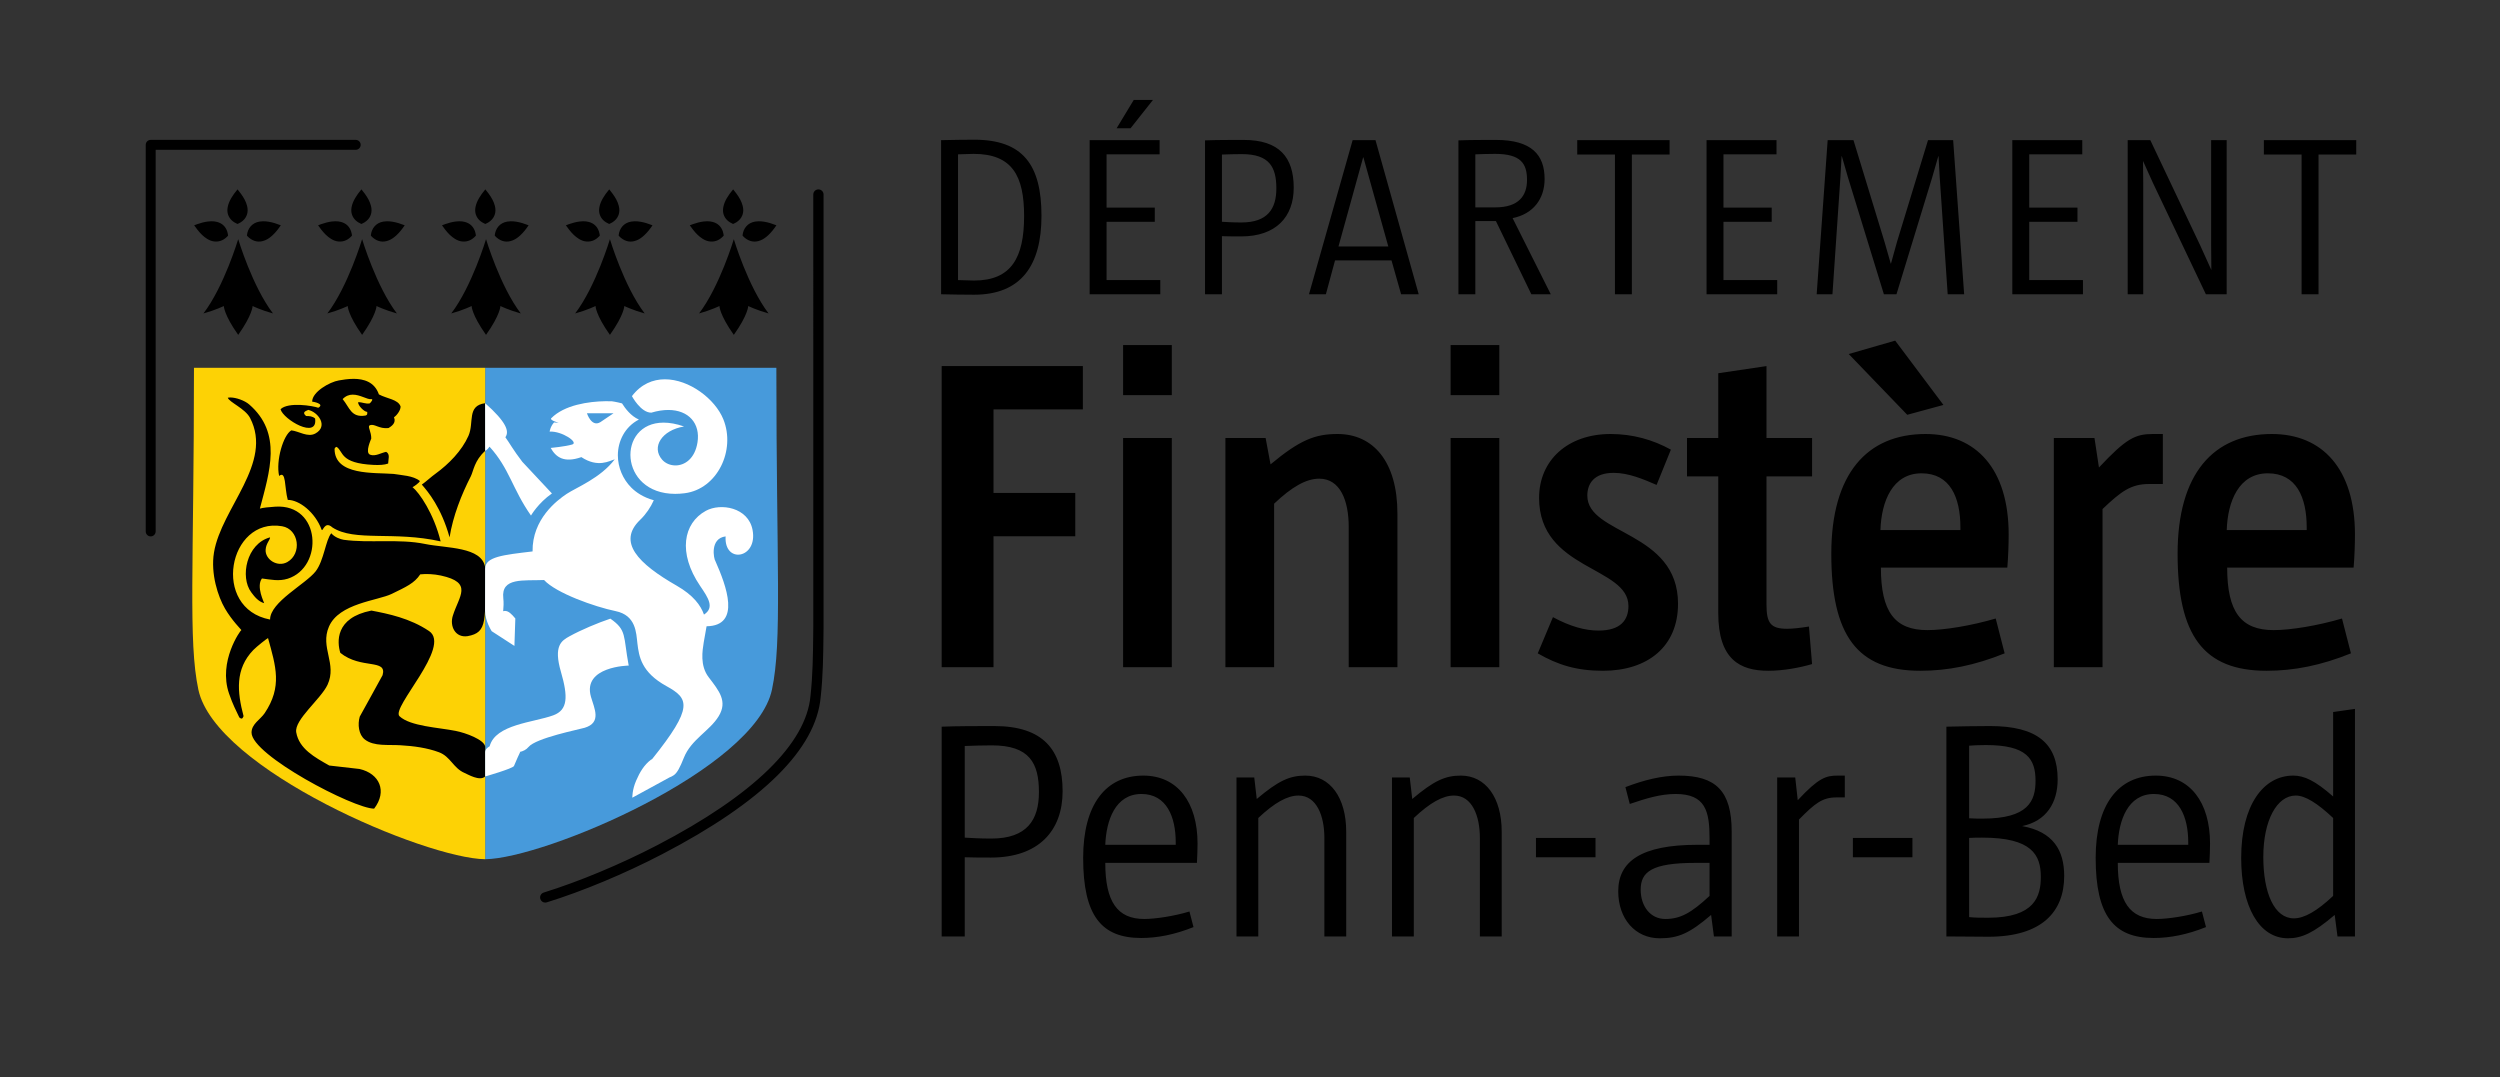
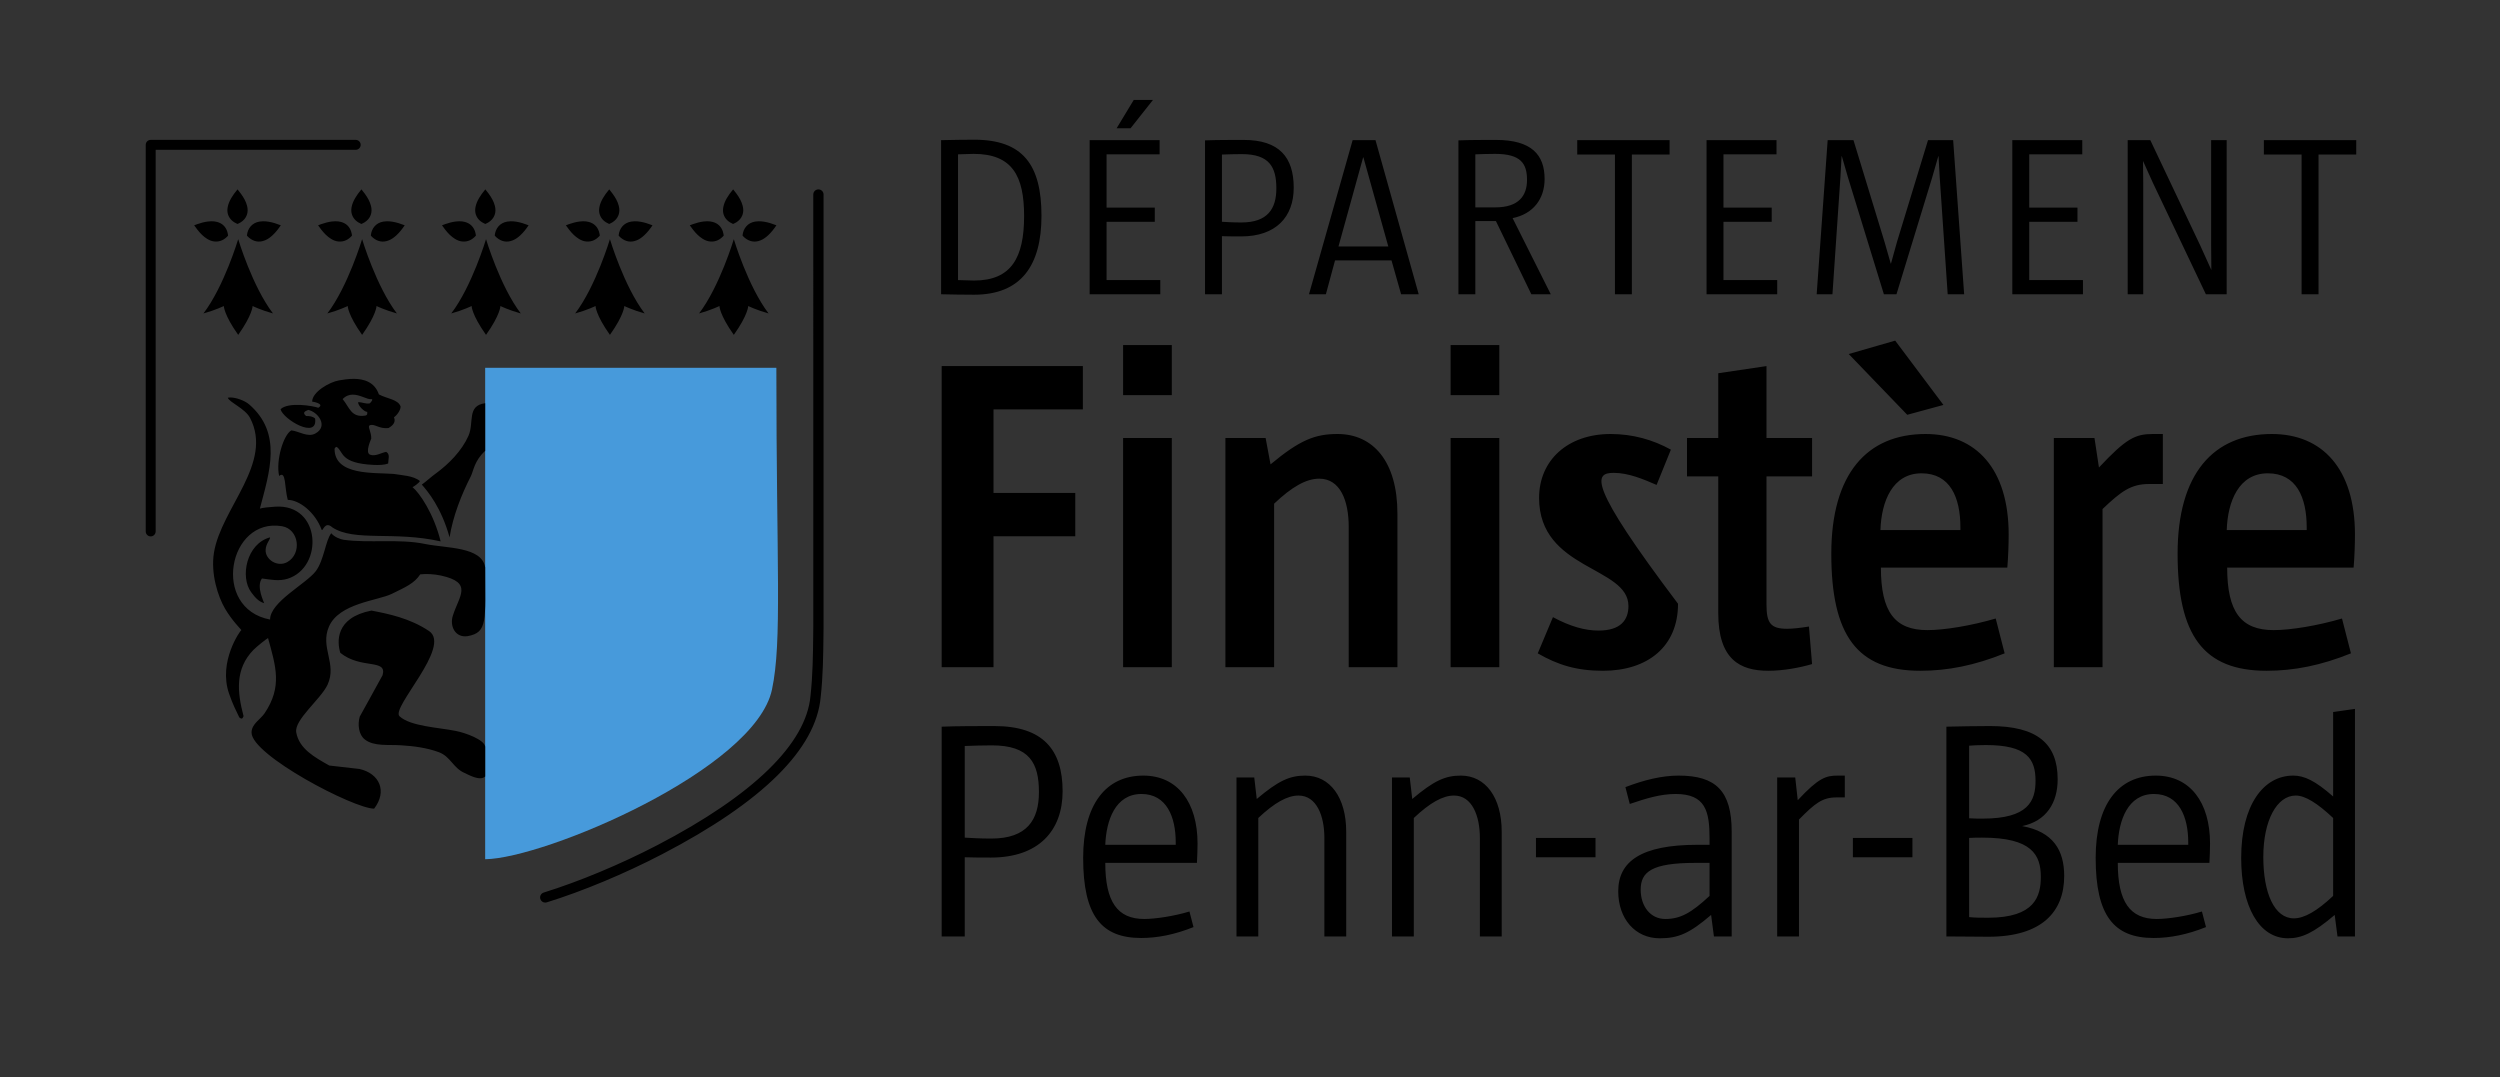
<svg xmlns="http://www.w3.org/2000/svg" height="249.68pt" id="svg23325" version="1.1" viewBox="0 0 579.48 249.68" width="579.48pt">
  <rect x="0" y="0" width="579.48" height="249.68" fill="#333333" stroke="none" />
  <defs id="defs23329" />
  <path d="M 179.953 85.246 L 112.457 85.246 L 112.457 199.164 C 126.289 198.988 175.023 178.371 178.938 159.84 C 181.32 148.605 179.953 131.125 179.953 85.246" fill="rgb(27.916%, 60.513%, 85.638%)" fill-opacity="1" fill-rule="nonzero" id="path23201" />
-   <path d="M 44.961 85.246 L 112.461 85.246 L 112.461 199.164 C 98.629 198.988 49.895 178.371 45.977 159.84 C 43.598 148.605 44.961 131.125 44.961 85.246" fill="rgb(98.941%, 82.321%, 2.116%)" fill-opacity="1" fill-rule="nonzero" id="path23203" />
-   <path d="M 262.797 23.161 L 258.825 29.73 L 262.055 29.73 L 267.25 23.161 L 262.797 23.161 z M 225.825 32.383 C 223.336 32.383 220.789 32.434 218.14 32.489 L 218.14 68.208 C 220.421 68.258 223.121 68.313 225.773 68.313 C 236.687 68.313 241.406 61.527 241.406 50.027 C 241.406 38.211 237.114 32.383 225.825 32.383 z M 34.929 32.421 C 34.292 32.421 33.778 32.938 33.778 33.574 L 33.778 123.18 C 33.778 123.817 34.292 124.336 34.929 124.336 C 35.566 124.336 36.082 123.817 36.082 123.18 L 36.082 34.727 L 82.449 34.727 C 83.085 34.727 83.602 34.211 83.602 33.574 C 83.602 32.938 83.085 32.421 82.449 32.421 L 34.929 32.421 z M 288.27 32.433 C 285.461 32.433 282.015 32.433 279.312 32.539 L 279.312 68.208 L 283.235 68.208 L 283.235 54.746 C 284.719 54.8 286.204 54.801 287.688 54.801 C 295.797 54.801 299.875 50.242 299.875 43.512 C 299.875 36.465 296.535 32.433 288.27 32.433 z M 346.742 32.433 C 344.089 32.433 340.859 32.433 338.051 32.539 L 338.051 68.208 L 341.972 68.208 L 341.972 51.246 L 346.742 51.246 L 354.954 68.208 L 359.457 68.208 L 350.609 50.559 C 355.378 49.606 358.027 46.105 358.027 41.496 C 358.027 35.879 355.007 32.433 346.742 32.433 z M 252.57 32.489 L 252.57 68.208 L 268.945 68.208 L 268.945 64.922 L 256.493 64.922 L 256.493 51.406 L 267.672 51.406 L 267.672 48.122 L 256.493 48.122 L 256.493 35.773 L 268.786 35.773 L 268.786 32.489 L 252.57 32.489 z M 313.531 32.489 L 303.41 68.208 L 307.329 68.208 L 309.45 60.363 L 322.54 60.363 L 324.766 68.208 L 328.844 68.208 L 318.828 32.489 L 313.531 32.489 z M 365.59 32.489 L 365.59 35.824 L 374.332 35.824 L 374.332 68.208 L 378.253 68.208 L 378.253 35.824 L 386.996 35.824 L 386.996 32.489 L 365.59 32.489 z M 395.566 32.489 L 395.566 68.208 L 411.942 68.208 L 411.942 64.922 L 399.488 64.922 L 399.488 51.406 L 410.667 51.406 L 410.667 48.122 L 399.488 48.122 L 399.488 35.773 L 411.781 35.773 L 411.781 32.489 L 395.566 32.489 z M 423.637 32.489 L 421.09 68.208 L 424.746 68.208 L 426.602 40.969 L 426.867 36.199 L 426.921 36.199 L 428.297 40.969 L 436.671 68.208 L 439.586 68.208 L 447.851 41.18 L 449.285 36.199 L 449.336 36.199 L 449.602 40.969 L 451.458 68.208 L 455.273 68.208 L 452.726 32.489 L 446.899 32.489 L 439.692 56.121 L 438.312 61.106 L 438.262 61.106 L 436.833 56.121 L 429.621 32.489 L 423.637 32.489 z M 466.437 32.489 L 466.437 68.208 L 482.812 68.208 L 482.812 64.922 L 470.36 64.922 L 470.36 51.406 L 481.54 51.406 L 481.54 48.122 L 470.36 48.122 L 470.36 35.773 L 482.653 35.773 L 482.653 32.489 L 466.437 32.489 z M 493.179 32.489 L 493.179 68.208 L 496.786 68.208 L 496.786 42.398 L 496.73 37.308 L 499.008 42.344 L 511.305 68.208 L 516.125 68.208 L 516.125 32.489 L 512.524 32.489 L 512.524 56.653 L 512.574 62.59 L 509.981 56.864 L 498.426 32.489 L 493.179 32.489 z M 524.747 32.489 L 524.747 35.824 L 533.492 35.824 L 533.492 68.208 L 537.415 68.208 L 537.415 35.824 L 546.157 35.824 L 546.157 32.489 L 524.747 32.489 z M 225.664 35.667 C 234.675 35.667 237.379 40.808 237.379 50.082 C 237.379 59.675 234.465 65.027 225.773 65.027 C 225.137 65.027 223.071 64.973 222.063 64.922 L 222.063 35.773 C 223.282 35.722 224.976 35.667 225.664 35.667 z M 346.528 35.667 C 352.571 35.667 353.949 37.946 353.949 41.711 C 353.949 45.313 352.094 48.07 346.582 48.07 L 341.972 48.07 L 341.972 35.773 C 343.402 35.722 345.043 35.667 346.528 35.667 z M 287.848 35.723 C 294.258 35.723 295.847 38.742 295.847 43.671 C 295.847 48.386 293.835 51.567 287.738 51.567 C 285.621 51.567 284.297 51.46 283.235 51.406 L 283.235 35.824 C 284.454 35.773 286.414 35.723 287.848 35.723 z M 315.968 36.464 L 316.02 36.464 L 321.797 57.129 L 310.247 57.129 L 315.968 36.464 z M 189.703 43.898 C 189.047 43.898 188.512 44.429 188.512 45.089 L 188.515 145.25 C 188.507 145.929 188.5 146.657 188.492 147.426 C 188.445 151.54 188.391 156.66 187.863 161.304 C 186.895 172.355 174.622 184.317 152.372 195.895 C 143.829 200.336 134.227 204.344 126.028 206.887 C 125.399 207.083 125.047 207.747 125.243 208.375 C 125.399 208.887 125.872 209.215 126.379 209.215 C 126.497 209.215 126.614 209.196 126.731 209.161 C 135.063 206.579 144.805 202.512 153.469 198.004 C 176.805 185.864 189.176 173.586 190.23 161.543 C 190.77 156.809 190.824 151.622 190.871 147.45 C 190.878 146.688 190.886 145.961 190.894 145.27 L 190.894 45.089 C 190.894 44.429 190.359 43.898 189.703 43.898 z M 55.039 43.906 C 55.011 43.949 54.98 43.993 54.949 44.032 C 54.453 44.625 53.992 45.246 53.602 45.914 C 53.219 46.578 52.911 47.274 52.774 48.028 C 52.665 48.622 52.672 49.211 52.875 49.786 C 53.242 50.801 53.996 51.453 54.98 51.886 C 55.023 51.902 55.086 51.903 55.129 51.883 C 55.344 51.778 55.566 51.676 55.77 51.551 C 56.441 51.129 56.946 50.571 57.215 49.833 C 57.469 49.133 57.449 48.426 57.27 47.719 C 57.008 46.676 56.469 45.766 55.84 44.899 C 55.59 44.563 55.324 44.238 55.066 43.906 L 55.039 43.906 z M 83.761 43.906 C 83.73 43.949 83.703 43.993 83.667 44.032 C 83.171 44.625 82.711 45.246 82.324 45.914 C 81.938 46.578 81.629 47.274 81.492 48.028 C 81.387 48.622 81.391 49.211 81.598 49.786 C 81.961 50.801 82.714 51.453 83.703 51.886 C 83.742 51.902 83.809 51.903 83.848 51.883 C 84.062 51.778 84.285 51.676 84.488 51.551 C 85.16 51.129 85.664 50.571 85.934 49.833 C 86.191 49.133 86.167 48.426 85.988 47.719 C 85.726 46.676 85.187 45.766 84.558 44.899 C 84.312 44.563 84.042 44.238 83.785 43.906 L 83.761 43.906 z M 112.481 43.906 C 112.45 43.949 112.421 43.993 112.39 44.032 C 111.89 44.625 111.429 45.246 111.042 45.914 C 110.656 46.578 110.347 47.274 110.21 48.028 C 110.105 48.622 110.109 49.211 110.316 49.786 C 110.679 50.801 111.438 51.453 112.422 51.886 C 112.461 51.902 112.527 51.903 112.566 51.883 C 112.785 51.778 113.003 51.676 113.21 51.551 C 113.878 51.129 114.382 50.571 114.652 49.833 C 114.91 49.133 114.886 48.426 114.71 47.719 C 114.445 46.676 113.911 45.766 113.278 44.899 C 113.032 44.563 112.765 44.238 112.507 43.906 L 112.481 43.906 z M 141.199 43.906 C 141.172 43.949 141.141 43.993 141.11 44.032 C 140.61 44.625 140.153 45.246 139.762 45.914 C 139.379 46.578 139.066 47.274 138.933 48.028 C 138.824 48.622 138.829 49.211 139.036 49.786 C 139.399 50.801 140.156 51.453 141.141 51.886 C 141.184 51.902 141.247 51.903 141.286 51.883 C 141.504 51.778 141.727 51.676 141.93 51.551 C 142.598 51.129 143.105 50.571 143.375 49.833 C 143.628 49.133 143.61 48.426 143.43 47.719 C 143.165 46.676 142.629 45.766 141.996 44.899 C 141.75 44.563 141.485 44.238 141.227 43.906 L 141.199 43.906 z M 169.922 43.906 C 169.891 43.949 169.859 43.993 169.828 44.032 C 169.332 44.625 168.871 45.246 168.48 45.914 C 168.098 46.578 167.79 47.274 167.653 48.028 C 167.547 48.622 167.551 49.211 167.754 49.786 C 168.121 50.801 168.875 51.453 169.859 51.886 C 169.902 51.902 169.965 51.903 170.008 51.883 C 170.223 51.778 170.445 51.676 170.648 51.551 C 171.32 51.129 171.825 50.571 172.094 49.833 C 172.348 49.133 172.328 48.426 172.148 47.719 C 171.887 46.676 171.348 45.766 170.719 44.899 C 170.469 44.563 170.203 44.238 169.945 43.906 L 169.922 43.906 z M 48.986 51.286 C 48.71 51.289 48.434 51.312 48.157 51.347 C 47.321 51.453 46.512 51.683 45.719 51.957 C 45.489 52.035 45.261 52.128 45.007 52.226 C 45.273 52.582 45.519 52.933 45.781 53.269 C 46.421 54.085 47.137 54.828 48.04 55.383 C 48.594 55.719 49.187 55.953 49.847 55.988 C 51.074 56.058 52.031 55.536 52.824 54.672 C 52.855 54.637 52.875 54.574 52.868 54.535 C 52.805 54.226 52.761 53.914 52.66 53.621 C 52.277 52.519 51.52 51.777 50.36 51.453 C 49.906 51.326 49.446 51.279 48.986 51.286 z M 77.707 51.286 C 77.431 51.289 77.153 51.312 76.875 51.347 C 76.039 51.453 75.235 51.683 74.442 51.957 C 74.208 52.035 73.98 52.128 73.73 52.226 C 73.992 52.582 74.239 52.933 74.5 53.269 C 75.141 54.085 75.855 54.828 76.758 55.383 C 77.312 55.719 77.911 55.953 78.567 55.988 C 79.793 56.058 80.75 55.536 81.543 54.672 C 81.575 54.637 81.594 54.574 81.586 54.535 C 81.523 54.226 81.485 53.914 81.379 53.621 C 80.997 52.519 80.242 51.777 79.078 51.453 C 78.624 51.326 78.167 51.279 77.707 51.286 z M 106.427 51.286 C 106.15 51.289 105.872 51.312 105.593 51.347 C 104.757 51.453 103.953 51.683 103.16 51.957 C 102.93 52.035 102.7 52.128 102.45 52.226 C 102.711 52.582 102.957 52.933 103.219 53.269 C 103.859 54.085 104.574 54.828 105.48 55.383 C 106.031 55.719 106.629 55.953 107.285 55.988 C 108.512 56.058 109.473 55.536 110.266 54.672 C 110.297 54.637 110.316 54.574 110.309 54.535 C 110.246 54.226 110.204 53.914 110.102 53.621 C 109.715 52.519 108.96 51.777 107.796 51.453 C 107.345 51.326 106.888 51.279 106.427 51.286 z M 135.146 51.286 C 134.87 51.289 134.593 51.312 134.316 51.347 C 133.476 51.453 132.671 51.683 131.878 51.957 C 131.648 52.035 131.422 52.128 131.168 52.226 C 131.434 52.582 131.676 52.933 131.941 53.269 C 132.578 54.085 133.296 54.828 134.199 55.383 C 134.753 55.719 135.348 55.953 136.008 55.988 C 137.234 56.058 138.191 55.536 138.984 54.672 C 139.016 54.637 139.035 54.574 139.027 54.535 C 138.964 54.226 138.922 53.914 138.82 53.621 C 138.438 52.519 137.679 51.777 136.519 51.453 C 136.065 51.326 135.607 51.279 135.146 51.286 z M 163.865 51.286 C 163.589 51.289 163.312 51.312 163.036 51.347 C 162.2 51.453 161.39 51.683 160.601 51.957 C 160.367 52.035 160.14 52.128 159.886 52.226 C 160.152 52.582 160.394 52.933 160.66 53.269 C 161.3 54.085 162.016 54.828 162.918 55.383 C 163.473 55.719 164.066 55.953 164.726 55.988 C 165.953 56.058 166.91 55.536 167.703 54.672 C 167.734 54.637 167.754 54.574 167.747 54.535 C 167.684 54.226 167.64 53.914 167.539 53.621 C 167.156 52.519 166.399 51.777 165.239 51.453 C 164.785 51.326 164.325 51.279 163.865 51.286 z M 60.943 51.29 C 60.676 51.295 60.409 51.318 60.141 51.363 C 58.387 51.66 57.414 52.972 57.242 54.511 C 57.234 54.57 57.261 54.648 57.3 54.691 C 57.433 54.836 57.574 54.977 57.727 55.102 C 58.836 56.016 60.063 56.261 61.422 55.707 C 62.094 55.437 62.656 55.016 63.176 54.532 C 63.914 53.852 64.52 53.062 65.086 52.226 C 65.051 52.21 65.032 52.199 65.008 52.191 C 64.122 51.847 63.219 51.55 62.273 51.394 C 61.832 51.323 61.388 51.282 60.943 51.29 z M 89.662 51.29 C 89.395 51.295 89.127 51.318 88.859 51.363 C 87.105 51.66 86.133 52.972 85.961 54.511 C 85.958 54.57 85.98 54.648 86.023 54.691 C 86.156 54.836 86.292 54.977 86.445 55.102 C 87.554 56.016 88.781 56.261 90.141 55.707 C 90.812 55.437 91.375 55.016 91.898 54.532 C 92.633 53.852 93.238 53.062 93.804 52.226 C 93.773 52.21 93.75 52.199 93.727 52.191 C 92.84 51.847 91.937 51.55 90.992 51.394 C 90.55 51.323 90.107 51.282 89.662 51.29 z M 118.381 51.29 C 118.115 51.295 117.848 51.318 117.582 51.363 C 115.824 51.66 114.856 52.972 114.684 54.511 C 114.676 54.57 114.7 54.648 114.743 54.691 C 114.875 54.836 115.012 54.977 115.165 55.102 C 116.274 56.016 117.5 56.261 118.863 55.707 C 119.531 55.437 120.097 55.016 120.617 54.532 C 121.351 53.852 121.961 53.062 122.524 52.226 C 122.493 52.21 122.468 52.199 122.445 52.191 C 121.558 51.847 120.657 51.55 119.711 51.394 C 119.27 51.323 118.825 51.282 118.381 51.29 z M 147.103 51.29 C 146.836 51.295 146.569 51.318 146.301 51.363 C 144.547 51.66 143.574 52.972 143.402 54.511 C 143.395 54.57 143.422 54.648 143.461 54.691 C 143.594 54.836 143.735 54.977 143.887 55.102 C 144.993 56.016 146.222 56.261 147.582 55.707 C 148.25 55.437 148.817 55.016 149.336 54.532 C 150.075 53.852 150.68 53.062 151.242 52.226 C 151.211 52.21 151.188 52.199 151.165 52.191 C 150.278 51.847 149.379 51.55 148.434 51.394 C 147.99 51.323 147.547 51.282 147.103 51.29 z M 175.821 51.29 C 175.554 51.295 175.288 51.318 175.02 51.363 C 173.266 51.66 172.292 52.972 172.121 54.511 C 172.113 54.57 172.14 54.648 172.179 54.691 C 172.316 54.836 172.453 54.977 172.605 55.102 C 173.715 56.016 174.942 56.261 176.301 55.707 C 176.973 55.437 177.535 55.016 178.055 54.532 C 178.793 53.852 179.398 53.062 179.965 52.226 C 179.93 52.21 179.911 52.199 179.887 52.191 C 179 51.847 178.098 51.55 177.152 51.394 C 176.708 51.323 176.265 51.282 175.821 51.29 z M 55.214 55.434 C 55.214 55.434 51.965 66.34 47.156 72.656 C 49.922 71.891 51.879 70.934 51.879 70.934 C 51.879 70.934 51.89 72.933 55.214 77.621 C 58.539 72.933 58.551 70.934 58.551 70.934 C 58.551 70.934 60.507 71.891 63.277 72.656 C 58.468 66.34 55.214 55.434 55.214 55.434 z M 83.934 55.434 C 83.934 55.434 80.683 66.34 75.875 72.656 C 78.644 71.891 80.597 70.934 80.597 70.934 C 80.597 70.934 80.61 72.933 83.934 77.621 C 87.262 72.933 87.274 70.934 87.274 70.934 C 87.274 70.934 89.227 71.891 91.997 72.656 C 87.188 66.34 83.934 55.434 83.934 55.434 z M 112.657 55.434 C 112.657 55.434 109.403 66.34 104.594 72.656 C 107.364 71.891 109.317 70.934 109.317 70.934 C 109.317 70.934 109.333 72.933 112.657 77.621 C 115.981 72.933 115.992 70.934 115.992 70.934 C 115.992 70.934 117.945 71.891 120.715 72.656 C 115.906 66.34 112.657 55.434 112.657 55.434 z M 141.375 55.434 C 141.375 55.434 138.125 66.34 133.317 72.656 C 136.083 71.891 138.04 70.934 138.04 70.934 C 138.04 70.934 138.051 72.933 141.375 77.621 C 144.699 72.933 144.71 70.934 144.71 70.934 C 144.71 70.934 146.667 71.891 149.433 72.656 C 144.625 66.34 141.375 55.434 141.375 55.434 z M 170.093 55.434 C 170.093 55.434 166.844 66.34 162.035 72.656 C 164.805 71.891 166.758 70.934 166.758 70.934 C 166.758 70.934 166.769 72.933 170.093 77.621 C 173.417 72.933 173.433 70.934 173.433 70.934 C 173.433 70.934 175.387 71.891 178.153 72.656 C 173.348 66.34 170.093 55.434 170.093 55.434 z M 439.289 78.954 L 428.52 82.059 L 442.085 96.145 L 450.473 93.863 L 439.289 78.954 z M 260.325 79.988 L 260.325 91.586 L 271.613 91.586 L 271.613 79.988 L 260.325 79.988 z M 336.239 79.988 L 336.239 91.586 L 347.527 91.586 L 347.527 79.988 L 336.239 79.988 z M 218.273 84.855 L 218.273 154.652 L 230.285 154.652 L 230.285 124.308 L 249.239 124.308 L 249.239 114.265 L 230.285 114.265 L 230.285 94.898 L 250.997 94.898 L 250.997 84.855 L 218.273 84.855 z M 409.46 84.855 L 398.278 86.512 L 398.278 101.527 L 391.031 101.527 L 391.031 110.433 L 398.278 110.433 L 398.278 142.121 C 398.278 152.89 403.352 155.48 409.879 155.48 C 413.399 155.48 417.23 154.754 420.023 153.926 L 419.301 145.226 C 417.333 145.539 415.571 145.746 414.227 145.746 C 410.395 145.746 409.46 144.398 409.46 140.152 L 409.46 110.433 L 420.023 110.433 L 420.023 101.527 L 409.46 101.527 L 409.46 84.855 z M 81.998 87.813 C 80.626 87.809 79.346 88.044 78.543 88.179 C 76.395 88.539 72.356 90.844 72.356 93.094 C 72.52 93.094 75.372 93.589 73.774 94.519 C 72.586 94.07 66.84 93.105 65.027 94.852 C 65.633 97.23 73.718 101.965 73.039 97.008 C 72.414 96.469 71.731 96.429 70.938 96.429 C 69.719 95.355 71.407 95.164 71.407 95 C 73.711 95.46 76.203 98.8 73.074 100.496 C 71.308 101.433 69.29 99.95 67.528 99.754 C 65.668 100.825 63.91 106.77 64.699 110.32 C 66.359 108.969 65.914 113.008 66.699 115.868 C 69.367 115.868 73.035 118.722 74.543 122.761 C 74.805 123.472 75.207 120.575 77.046 122.254 C 82.214 125.618 91.265 123.047 102.136 125.489 C 100.558 119.055 97.196 114.18 95.618 112.915 C 95.774 112.915 97.317 111.824 97.317 111.492 C 95.813 110.23 92.992 110.156 91.25 109.852 C 86.703 109.5 77.55 110.289 77.55 104.051 C 77.652 103.688 77.793 103.688 78.023 103.575 C 79.68 104.704 78.715 107.378 86.571 107.761 C 87.856 107.824 89.144 107.774 89.972 107.442 C 89.972 106.508 90.508 105.278 89.508 104.735 C 88.34 104.954 86.992 105.868 85.777 105.391 C 84.535 104.895 86.047 101.757 86.055 101.656 C 86.09 100.109 85.168 98.883 85.657 98.618 C 86.715 98.04 87.825 99.515 90.086 99.207 C 90.688 98.82 91.906 98.074 91.324 96.715 C 91.949 96.32 92.899 95.071 92.852 94.211 C 92.258 92.551 89.719 92.441 87.825 91.418 C 86.821 88.496 84.283 87.82 81.998 87.813 z M 81.731 91.475 C 83.465 91.455 85.168 92.665 86.043 92.52 C 86.653 92.426 85.964 93.309 85.683 93.508 C 84.734 93.668 84.05 93.218 83.011 93.218 C 82.929 93.988 84.425 95.473 85.121 95.473 C 85.121 95.785 85.246 96.176 84.715 96.321 C 81.383 96.864 81.067 94.496 79.422 92.508 C 80.149 91.747 80.943 91.484 81.731 91.475 z M 53.354 92.13 C 53.156 92.131 52.969 92.146 52.8 92.18 C 53.093 93.211 56.817 94.688 57.954 96.86 C 63.415 107.325 51.321 117.708 49.598 128.079 C 48.79 132.973 50.535 138.309 52.156 141.07 C 53.781 143.848 55.883 145.906 55.95 146.039 C 55.786 146.039 50.507 153.317 53.093 160.774 C 54.023 163.477 54.668 164.547 55.465 166.289 C 56.059 166.793 56.226 166.543 56.457 166 C 54.968 160.372 54.464 155.074 58.718 150.664 C 59.476 149.875 61.984 147.902 62.128 147.902 C 63.937 154.48 65.477 159.136 61.352 165.3 C 60.333 166.804 58.305 167.801 58.305 169.809 C 58.305 175.036 81.992 187.437 86.719 187.437 C 89.816 183.41 87.984 179.297 83.328 178.242 C 81 177.973 78.664 177.703 76.32 177.441 C 72.96 175.542 69.325 173.571 68.665 169.75 C 68.161 166.856 74.375 162.036 75.921 158.723 C 78.179 153.836 74.148 150.114 76.242 145.258 C 78.578 139.813 87.555 139.239 90.809 137.653 C 94.059 136.067 96.043 135.21 97.406 133.132 C 98.809 132.976 100.559 133.055 102.199 133.406 C 109.746 135.055 106.394 138.129 104.96 142.727 C 104.191 145.145 105.535 147.879 108.375 147.457 C 113.117 146.613 112.458 143.809 112.458 131.512 C 111.696 126.676 103.492 127.11 98.52 126.086 C 92.473 124.84 85.598 125.938 79.668 125.121 C 78.887 124.996 77.532 124.512 76.786 123.602 C 75.465 125.208 75.105 129.887 73.179 132.415 C 70.875 135.391 62.602 139.532 62.602 143.606 C 48.895 141.02 52.915 119.843 65.383 121.976 C 69.321 122.652 70.035 128.347 66.593 130.285 C 64.289 131.566 61.434 129.667 61.57 127.425 C 61.66 125.945 62.602 125.179 62.602 124.554 C 57.133 126.011 55.586 133.75 58.235 137.29 C 58.961 138.262 59.856 139.433 61.235 139.812 C 61.235 139.648 59.316 135.961 60.715 134.086 C 62.797 134.352 64.629 134.781 66.696 134.14 C 75.059 131.46 74.437 116.761 63.816 117.441 C 62.402 117.527 60.942 117.679 60.239 117.886 C 62.469 109.394 65.5 100.437 57.746 93.734 C 56.737 92.862 54.742 92.123 53.354 92.13 z M 112.458 93.457 C 108.145 94.031 109.957 97.922 108.582 101.032 C 107.046 104.485 104.031 107.566 100.929 109.816 C 100.074 110.41 98.579 111.781 97.774 112.324 C 99.208 113.969 102.282 117.621 104.208 124.554 C 104.989 119.609 106.973 114.625 109.141 110.379 C 109.747 109.164 109.938 106.8 112.458 104.503 L 112.458 93.457 z M 310.036 100.598 C 304.856 100.598 301.335 101.941 294.5 107.637 L 293.36 101.527 L 284.039 101.527 L 284.039 154.652 L 295.329 154.652 L 295.329 116.75 C 299.469 112.816 302.785 110.953 305.789 110.953 C 310.652 110.953 312.621 116.028 312.621 122.137 L 312.621 154.652 L 323.911 154.652 L 323.911 119.027 C 323.911 107.016 318.317 100.598 310.036 100.598 z M 373.317 100.598 C 363.375 100.598 356.747 106.703 356.747 115.406 C 356.747 132.18 377.461 131.247 377.461 140.465 C 377.461 143.676 375.699 146.161 370.519 146.161 C 367.414 146.161 363.997 145.227 359.958 143.051 L 356.438 151.441 C 361.098 154.133 365.445 155.48 371.555 155.48 C 381.91 155.48 388.953 149.887 388.953 139.945 C 388.953 123.066 367.929 123.999 367.929 114.886 C 367.929 112.089 369.484 109.605 374.039 109.605 C 377.461 109.605 380.875 111.054 383.984 112.402 L 387.297 104.222 C 383.153 101.941 378.493 100.598 373.317 100.598 z M 446.332 100.598 C 432.766 100.598 424.481 109.813 424.481 128.348 C 424.481 147.301 430.488 155.48 445.09 155.48 C 451.508 155.48 457.723 154.238 464.66 151.441 L 462.59 143.363 C 456.997 145.019 450.68 146.055 446.747 146.055 C 439.188 146.055 435.977 141.813 435.977 131.559 L 465.281 131.559 C 465.488 129.176 465.593 126.071 465.593 123.895 C 465.593 108.676 458.031 100.598 446.332 100.598 z M 499.05 100.598 C 494.906 100.598 492.836 101.633 486.52 108.363 L 485.484 101.527 L 476.058 101.527 L 476.058 154.652 L 487.348 154.652 L 487.348 117.992 C 491.695 113.851 493.973 112.191 498.117 112.191 L 501.328 112.191 L 501.328 100.598 L 499.05 100.598 z M 526.601 100.598 C 513.035 100.598 504.75 109.813 504.75 128.348 C 504.75 147.301 510.754 155.48 525.356 155.48 C 531.778 155.48 537.988 154.238 544.929 151.441 L 542.855 143.363 C 537.265 145.019 530.949 146.055 527.011 146.055 C 519.453 146.055 516.242 141.813 516.242 131.559 L 545.55 131.559 C 545.757 129.176 545.859 126.071 545.859 123.895 C 545.859 108.676 538.3 100.598 526.601 100.598 z M 260.325 101.527 L 260.325 154.652 L 271.613 154.652 L 271.613 101.527 L 260.325 101.527 z M 336.239 101.527 L 336.239 154.652 L 347.527 154.652 L 347.527 101.527 L 336.239 101.527 z M 445.399 109.711 C 452.028 109.711 454.406 115.301 454.406 122.238 L 454.406 122.859 L 435.872 122.859 C 436.079 116.234 438.668 109.711 445.399 109.711 z M 525.668 109.711 C 532.297 109.711 534.675 115.301 534.675 122.238 L 534.675 122.859 L 516.141 122.859 C 516.348 116.234 518.938 109.711 525.668 109.711 z M 86.09 141.527 C 77.59 143.188 78.137 148.922 78.883 151.324 C 83.692 155.207 89.79 152.613 88.68 156.5 C 87.364 158.972 84.708 163.665 83.383 166.118 C 82.872 167.907 83.11 170.289 84.579 171.417 C 86.688 173.058 90.039 172.562 92.843 172.746 C 95.89 172.922 99.008 173.34 101.723 174.356 C 104.434 175.352 105.055 178.043 107.672 179.161 C 108.422 179.473 111.207 181.168 112.46 179.981 L 112.46 173.051 C 112.218 171.449 107.965 169.871 105.598 169.414 C 101.672 168.621 95.106 168.363 92.606 166.02 C 90.528 164.082 104.765 149.848 99.453 146.273 C 95.007 143.285 89.973 142.27 86.09 141.527 z M 545.859 164.316 L 540.801 165.04 L 540.801 184.617 C 536.614 180.934 534.086 179.777 531.555 179.777 C 524.618 179.777 519.488 186.64 519.488 198.851 C 519.488 210.05 523.61 217.488 530.325 217.488 C 533.504 217.488 536.254 216.262 541.165 212.074 L 541.812 217.059 L 545.859 217.059 L 545.859 164.316 z M 230.484 168.293 C 226.656 168.293 221.961 168.293 218.273 168.438 L 218.273 217.059 L 223.622 217.059 L 223.622 198.708 C 225.645 198.778 227.665 198.778 229.692 198.778 C 240.743 198.778 246.305 192.567 246.305 183.391 C 246.305 173.782 241.754 168.293 230.484 168.293 z M 461.273 168.293 C 457.73 168.293 454.839 168.364 451.156 168.438 L 451.156 217.059 C 454.695 217.059 457.73 217.129 460.91 217.129 C 473.266 217.129 478.465 211.352 478.465 203.043 C 478.465 197.118 475.937 192.781 468.71 191.48 C 474.347 190.324 476.949 186.062 476.949 180.645 C 476.949 172.336 472.18 168.293 461.273 168.293 z M 460.332 172.699 C 469.796 172.699 471.82 175.875 471.82 181.008 C 471.82 185.703 470.086 189.746 459.609 189.746 C 458.523 189.746 457.66 189.746 456.429 189.675 L 456.429 172.844 C 457.441 172.77 458.523 172.699 460.332 172.699 z M 229.906 172.77 C 238.648 172.77 240.816 176.886 240.816 183.605 C 240.816 190.039 238.071 194.372 229.762 194.372 C 226.872 194.372 225.067 194.227 223.622 194.156 L 223.622 172.915 C 225.282 172.844 227.957 172.77 229.906 172.77 z M 265.012 179.777 C 256.344 179.777 251.067 186.425 251.067 198.851 C 251.067 212.289 255.328 217.418 264.504 217.418 C 268.336 217.418 272.309 216.625 276.645 214.891 L 275.703 211.277 C 272.164 212.359 267.757 213.012 265.226 213.012 C 259.015 213.012 256.195 209.04 256.195 200.008 L 277.437 200.008 C 277.511 198.778 277.582 196.828 277.582 195.527 C 277.582 185.992 272.958 179.777 265.012 179.777 z M 302.574 179.777 C 298.96 179.777 296.359 180.934 291.305 185.196 L 290.726 180.211 L 286.61 180.211 L 286.61 217.059 L 291.664 217.059 L 291.664 189.602 C 295.421 186.063 298.383 184.402 300.984 184.402 C 305.176 184.402 306.98 189.098 306.98 194.227 L 306.98 217.059 L 312.04 217.059 L 312.04 192.781 C 312.04 184.835 308.281 179.777 302.574 179.777 z M 338.618 179.777 C 335.008 179.777 332.406 180.934 327.347 185.196 L 326.77 180.211 L 322.652 180.211 L 322.652 217.059 L 327.71 217.059 L 327.71 189.602 C 331.464 186.063 334.429 184.402 337.027 184.402 C 341.218 184.402 343.024 189.098 343.024 194.227 L 343.024 217.059 L 348.082 217.059 L 348.082 192.781 C 348.082 184.835 344.325 179.777 338.618 179.777 z M 389.109 179.777 C 385.207 179.777 381.09 180.789 376.758 182.449 L 377.766 186.352 C 381.598 185.051 384.918 184.039 388.387 184.039 C 395.325 184.039 396.262 188.016 396.262 194.372 L 396.262 195.816 L 393.445 195.816 C 380.441 195.816 375.094 199.645 375.094 206.583 C 375.094 213.012 379.066 217.488 384.703 217.488 C 389.039 217.488 391.641 216.332 396.621 212.074 L 397.273 217.059 L 401.391 217.059 L 401.391 192.781 C 401.391 183.39 397.777 179.777 389.109 179.777 z M 426.019 179.777 C 423.273 179.777 421.613 180.211 416.703 185.484 L 416.121 180.211 L 411.933 180.211 L 411.933 217.059 L 416.988 217.059 L 416.988 189.965 C 420.676 186.208 422.41 184.835 425.66 184.835 L 427.61 184.835 L 427.61 179.777 L 426.019 179.777 z M 499.699 179.777 C 491.031 179.777 485.758 186.425 485.758 198.851 C 485.758 212.289 490.02 217.418 499.195 217.418 C 503.023 217.418 506.996 216.625 511.332 214.891 L 510.391 211.277 C 506.852 212.359 502.446 213.012 499.915 213.012 C 493.704 213.012 490.887 209.04 490.887 200.008 L 512.125 200.008 C 512.2 198.778 512.269 196.828 512.269 195.527 C 512.269 185.992 507.648 179.777 499.699 179.777 z M 264.579 184.039 C 270.43 184.039 272.524 189.387 272.524 195.239 L 272.524 195.816 L 256.195 195.816 C 256.414 190.183 258.508 184.039 264.579 184.039 z M 499.266 184.039 C 505.117 184.039 507.215 189.387 507.215 195.239 L 507.215 195.816 L 490.887 195.816 C 491.102 190.183 493.199 184.039 499.266 184.039 z M 532.132 184.402 C 534.3 184.402 537.118 186.137 540.801 189.602 L 540.801 207.664 C 537.047 211.203 534.085 212.867 531.699 212.867 C 527.222 212.867 524.618 207.086 524.618 198.633 C 524.618 190.109 527.796 184.402 532.132 184.402 z M 459.464 194.156 C 470.953 194.156 473.046 198.128 473.046 203.257 C 473.046 207.738 471.675 212.723 460.835 212.723 C 459.031 212.723 457.875 212.723 456.429 212.578 L 456.429 194.227 C 457.441 194.156 458.523 194.156 459.464 194.156 z M 356.023 194.227 L 356.023 198.708 L 369.825 198.708 L 369.825 194.227 L 356.023 194.227 z M 429.485 194.227 L 429.485 198.708 L 443.285 198.708 L 443.285 194.227 L 429.485 194.227 z M 393.012 200.008 L 396.262 200.008 L 396.262 207.664 C 392 211.636 389.473 213.012 386.004 213.012 C 382.535 213.012 380.297 210.05 380.297 206.222 C 380.297 202.101 382.824 200.008 393.012 200.008 z" id="path23205" />
-   <path d="M 154.121 87.918 C 151.316 87.918 148.586 89.039 146.477 91.824 C 146.477 91.824 148.503 95.653 150.957 95.653 L 150.968 95.653 C 152.39 95.227 153.711 95.027 154.903 95.027 C 159.637 95.027 162.375 98.168 161.672 102.555 C 161.07 106.321 158.723 107.883 156.562 107.883 C 155.367 107.883 154.226 107.402 153.476 106.547 C 150.941 103.645 153.36 99.719 158.559 98.852 C 156.79 98.235 155.208 97.961 153.813 97.961 C 142.961 97.961 143.368 114.473 156.508 114.473 C 157.204 114.473 157.937 114.426 158.703 114.328 C 166.269 113.371 170.585 104.363 167.656 97.167 C 165.75 92.472 159.777 87.918 154.121 87.918 z M 140.314 92.997 C 136.494 93.056 130.799 93.841 127.75 96.968 C 127.446 97.39 129.16 97.894 129.504 98.023 L 128.421 97.91 C 127.531 98.918 127.402 100.043 127.402 100.043 C 130.234 99.875 134.196 102.562 132.637 103.031 C 131.075 103.504 127.648 103.828 127.648 103.828 C 128.851 105.984 130.734 107.371 134.754 105.957 C 138.617 108.503 141.282 106.816 142.493 106.46 C 139.231 110.804 133.578 113 131.351 114.48 C 129.125 115.961 123.336 120.316 123.445 127.816 C 116.664 128.629 112.453 129.027 112.453 131.824 C 112.453 135.969 112.434 136.102 112.434 141.562 C 112.434 143.949 113.969 146.304 113.969 146.304 L 119.238 149.719 L 119.449 143.36 C 119.449 143.36 118.421 142.051 117.675 141.743 C 117.285 141.583 116.941 141.574 116.632 141.675 C 116.718 140.789 116.777 139.648 116.66 138.645 C 116.113 133.773 121.383 134.648 126.11 134.445 C 128.93 137.503 137.895 140.66 142.664 141.645 C 147.441 142.617 147.457 146.68 147.746 149.137 C 148.109 152.204 148.679 155.84 154.46 159.028 C 159.625 161.883 160.922 163.786 151.094 176.032 C 151.043 176.024 151.003 176.02 150.98 176.02 C 149.25 177.333 148.312 178.98 147.453 180.945 C 146.511 183.105 146.571 184.898 146.571 184.898 L 155.203 180.188 C 155.523 180.07 155.855 179.914 156.188 179.679 C 156.973 179.132 157.622 177.887 158.512 175.645 C 160.208 171.383 164.503 169.441 166.589 166.008 C 168.679 162.566 166.723 160.191 164.262 156.973 C 162.191 154.262 162.835 150.739 163.121 148.879 C 163.265 147.985 163.777 145.165 163.777 145.165 C 171.898 145.051 168.316 135.691 165.828 130.066 C 165.453 129.605 164.465 124.812 168.188 124.332 C 167.816 130.808 175.7 129.504 174.438 122.836 C 173.45 117.586 167.031 116.531 163.613 118.402 C 158.363 121.277 157.102 128.175 162.281 135.804 C 164.172 138.585 165.692 140.824 163.176 142.46 C 162.438 140.32 160.692 137.957 156.872 135.769 C 147.903 130.636 143.031 125.641 148.371 120.504 C 149.766 119.16 150.801 117.606 151.547 115.95 C 149.098 115.29 147.407 114.094 146.336 113.027 C 144.352 111.051 143.215 108.312 143.215 105.523 C 143.215 102.226 144.875 98.898 148.09 97.25 C 146.215 96.445 144.855 94.586 144.183 93.504 C 142.828 93.141 141.825 93.012 141.825 93.012 C 141.369 92.995 140.86 92.989 140.314 92.997 z M 112.453 93.453 C 112.461 94.843 112.454 101.917 112.458 104.503 C 112.762 104.363 113.027 104.148 113.461 103.531 C 118.113 108.64 118.722 113.286 123.078 119.5 C 123.078 119.5 124.738 116.598 127.934 114.379 C 127.934 114.379 124.016 110.219 121.066 107.039 C 118.918 104.238 118.137 102.718 117.141 101.351 C 118.125 99.968 117.34 97.804 112.453 93.453 z M 136.047 95.785 L 142.211 95.793 L 139.148 97.856 C 137.09 99.098 136.047 95.785 136.047 95.785 z M 141.48 143.398 C 138.523 144.394 134.727 145.989 132.028 147.473 C 130.157 148.508 128.254 149.652 130.02 155.726 C 131.703 161.527 131.621 164.566 128.25 165.804 C 123.672 167.48 114.824 167.882 113.496 172.988 C 112.969 173.273 112.46 173.722 112.46 174.371 L 112.46 179.981 C 112.46 179.981 118.828 178.157 119.133 177.555 C 119.434 176.954 119.503 176.562 120.57 174.324 C 120.57 174.324 120.516 174.317 120.434 174.309 C 121.293 174.125 122 173.758 122.503 173.149 C 124.253 171.051 134.148 169.106 135.511 168.696 C 139.523 167.489 137.746 164.195 136.98 161.52 C 134.953 154.434 145.727 154.273 145.727 154.273 C 144.426 147.277 145.34 146.105 141.48 143.398 z" id="path23251" style="fill:#ffffff" />
+   <path d="M 262.797 23.161 L 258.825 29.73 L 262.055 29.73 L 267.25 23.161 L 262.797 23.161 z M 225.825 32.383 C 223.336 32.383 220.789 32.434 218.14 32.489 L 218.14 68.208 C 220.421 68.258 223.121 68.313 225.773 68.313 C 236.687 68.313 241.406 61.527 241.406 50.027 C 241.406 38.211 237.114 32.383 225.825 32.383 z M 34.929 32.421 C 34.292 32.421 33.778 32.938 33.778 33.574 L 33.778 123.18 C 33.778 123.817 34.292 124.336 34.929 124.336 C 35.566 124.336 36.082 123.817 36.082 123.18 L 36.082 34.727 L 82.449 34.727 C 83.085 34.727 83.602 34.211 83.602 33.574 C 83.602 32.938 83.085 32.421 82.449 32.421 L 34.929 32.421 z M 288.27 32.433 C 285.461 32.433 282.015 32.433 279.312 32.539 L 279.312 68.208 L 283.235 68.208 L 283.235 54.746 C 284.719 54.8 286.204 54.801 287.688 54.801 C 295.797 54.801 299.875 50.242 299.875 43.512 C 299.875 36.465 296.535 32.433 288.27 32.433 z M 346.742 32.433 C 344.089 32.433 340.859 32.433 338.051 32.539 L 338.051 68.208 L 341.972 68.208 L 341.972 51.246 L 346.742 51.246 L 354.954 68.208 L 359.457 68.208 L 350.609 50.559 C 355.378 49.606 358.027 46.105 358.027 41.496 C 358.027 35.879 355.007 32.433 346.742 32.433 z M 252.57 32.489 L 252.57 68.208 L 268.945 68.208 L 268.945 64.922 L 256.493 64.922 L 256.493 51.406 L 267.672 51.406 L 267.672 48.122 L 256.493 48.122 L 256.493 35.773 L 268.786 35.773 L 268.786 32.489 L 252.57 32.489 z M 313.531 32.489 L 303.41 68.208 L 307.329 68.208 L 309.45 60.363 L 322.54 60.363 L 324.766 68.208 L 328.844 68.208 L 318.828 32.489 L 313.531 32.489 z M 365.59 32.489 L 365.59 35.824 L 374.332 35.824 L 374.332 68.208 L 378.253 68.208 L 378.253 35.824 L 386.996 35.824 L 386.996 32.489 L 365.59 32.489 z M 395.566 32.489 L 395.566 68.208 L 411.942 68.208 L 411.942 64.922 L 399.488 64.922 L 399.488 51.406 L 410.667 51.406 L 410.667 48.122 L 399.488 48.122 L 399.488 35.773 L 411.781 35.773 L 411.781 32.489 L 395.566 32.489 z M 423.637 32.489 L 421.09 68.208 L 424.746 68.208 L 426.602 40.969 L 426.867 36.199 L 426.921 36.199 L 428.297 40.969 L 436.671 68.208 L 439.586 68.208 L 447.851 41.18 L 449.285 36.199 L 449.336 36.199 L 449.602 40.969 L 451.458 68.208 L 455.273 68.208 L 452.726 32.489 L 446.899 32.489 L 439.692 56.121 L 438.312 61.106 L 438.262 61.106 L 436.833 56.121 L 429.621 32.489 L 423.637 32.489 z M 466.437 32.489 L 466.437 68.208 L 482.812 68.208 L 482.812 64.922 L 470.36 64.922 L 470.36 51.406 L 481.54 51.406 L 481.54 48.122 L 470.36 48.122 L 470.36 35.773 L 482.653 35.773 L 482.653 32.489 L 466.437 32.489 z M 493.179 32.489 L 493.179 68.208 L 496.786 68.208 L 496.786 42.398 L 496.73 37.308 L 499.008 42.344 L 511.305 68.208 L 516.125 68.208 L 516.125 32.489 L 512.524 32.489 L 512.524 56.653 L 512.574 62.59 L 509.981 56.864 L 498.426 32.489 L 493.179 32.489 z M 524.747 32.489 L 524.747 35.824 L 533.492 35.824 L 533.492 68.208 L 537.415 68.208 L 537.415 35.824 L 546.157 35.824 L 546.157 32.489 L 524.747 32.489 z M 225.664 35.667 C 234.675 35.667 237.379 40.808 237.379 50.082 C 237.379 59.675 234.465 65.027 225.773 65.027 C 225.137 65.027 223.071 64.973 222.063 64.922 L 222.063 35.773 C 223.282 35.722 224.976 35.667 225.664 35.667 z M 346.528 35.667 C 352.571 35.667 353.949 37.946 353.949 41.711 C 353.949 45.313 352.094 48.07 346.582 48.07 L 341.972 48.07 L 341.972 35.773 C 343.402 35.722 345.043 35.667 346.528 35.667 z M 287.848 35.723 C 294.258 35.723 295.847 38.742 295.847 43.671 C 295.847 48.386 293.835 51.567 287.738 51.567 C 285.621 51.567 284.297 51.46 283.235 51.406 L 283.235 35.824 C 284.454 35.773 286.414 35.723 287.848 35.723 z M 315.968 36.464 L 316.02 36.464 L 321.797 57.129 L 310.247 57.129 L 315.968 36.464 z M 189.703 43.898 C 189.047 43.898 188.512 44.429 188.512 45.089 L 188.515 145.25 C 188.507 145.929 188.5 146.657 188.492 147.426 C 188.445 151.54 188.391 156.66 187.863 161.304 C 186.895 172.355 174.622 184.317 152.372 195.895 C 143.829 200.336 134.227 204.344 126.028 206.887 C 125.399 207.083 125.047 207.747 125.243 208.375 C 125.399 208.887 125.872 209.215 126.379 209.215 C 126.497 209.215 126.614 209.196 126.731 209.161 C 135.063 206.579 144.805 202.512 153.469 198.004 C 176.805 185.864 189.176 173.586 190.23 161.543 C 190.77 156.809 190.824 151.622 190.871 147.45 C 190.878 146.688 190.886 145.961 190.894 145.27 L 190.894 45.089 C 190.894 44.429 190.359 43.898 189.703 43.898 z M 55.039 43.906 C 55.011 43.949 54.98 43.993 54.949 44.032 C 54.453 44.625 53.992 45.246 53.602 45.914 C 53.219 46.578 52.911 47.274 52.774 48.028 C 52.665 48.622 52.672 49.211 52.875 49.786 C 53.242 50.801 53.996 51.453 54.98 51.886 C 55.023 51.902 55.086 51.903 55.129 51.883 C 55.344 51.778 55.566 51.676 55.77 51.551 C 56.441 51.129 56.946 50.571 57.215 49.833 C 57.469 49.133 57.449 48.426 57.27 47.719 C 57.008 46.676 56.469 45.766 55.84 44.899 C 55.59 44.563 55.324 44.238 55.066 43.906 L 55.039 43.906 z M 83.761 43.906 C 83.73 43.949 83.703 43.993 83.667 44.032 C 83.171 44.625 82.711 45.246 82.324 45.914 C 81.938 46.578 81.629 47.274 81.492 48.028 C 81.387 48.622 81.391 49.211 81.598 49.786 C 81.961 50.801 82.714 51.453 83.703 51.886 C 83.742 51.902 83.809 51.903 83.848 51.883 C 84.062 51.778 84.285 51.676 84.488 51.551 C 85.16 51.129 85.664 50.571 85.934 49.833 C 86.191 49.133 86.167 48.426 85.988 47.719 C 85.726 46.676 85.187 45.766 84.558 44.899 C 84.312 44.563 84.042 44.238 83.785 43.906 L 83.761 43.906 z M 112.481 43.906 C 112.45 43.949 112.421 43.993 112.39 44.032 C 111.89 44.625 111.429 45.246 111.042 45.914 C 110.656 46.578 110.347 47.274 110.21 48.028 C 110.105 48.622 110.109 49.211 110.316 49.786 C 110.679 50.801 111.438 51.453 112.422 51.886 C 112.461 51.902 112.527 51.903 112.566 51.883 C 112.785 51.778 113.003 51.676 113.21 51.551 C 113.878 51.129 114.382 50.571 114.652 49.833 C 114.91 49.133 114.886 48.426 114.71 47.719 C 114.445 46.676 113.911 45.766 113.278 44.899 C 113.032 44.563 112.765 44.238 112.507 43.906 L 112.481 43.906 z M 141.199 43.906 C 141.172 43.949 141.141 43.993 141.11 44.032 C 140.61 44.625 140.153 45.246 139.762 45.914 C 139.379 46.578 139.066 47.274 138.933 48.028 C 138.824 48.622 138.829 49.211 139.036 49.786 C 139.399 50.801 140.156 51.453 141.141 51.886 C 141.184 51.902 141.247 51.903 141.286 51.883 C 141.504 51.778 141.727 51.676 141.93 51.551 C 142.598 51.129 143.105 50.571 143.375 49.833 C 143.628 49.133 143.61 48.426 143.43 47.719 C 143.165 46.676 142.629 45.766 141.996 44.899 C 141.75 44.563 141.485 44.238 141.227 43.906 L 141.199 43.906 z M 169.922 43.906 C 169.891 43.949 169.859 43.993 169.828 44.032 C 169.332 44.625 168.871 45.246 168.48 45.914 C 168.098 46.578 167.79 47.274 167.653 48.028 C 167.547 48.622 167.551 49.211 167.754 49.786 C 168.121 50.801 168.875 51.453 169.859 51.886 C 169.902 51.902 169.965 51.903 170.008 51.883 C 170.223 51.778 170.445 51.676 170.648 51.551 C 171.32 51.129 171.825 50.571 172.094 49.833 C 172.348 49.133 172.328 48.426 172.148 47.719 C 171.887 46.676 171.348 45.766 170.719 44.899 C 170.469 44.563 170.203 44.238 169.945 43.906 L 169.922 43.906 z M 48.986 51.286 C 48.71 51.289 48.434 51.312 48.157 51.347 C 47.321 51.453 46.512 51.683 45.719 51.957 C 45.489 52.035 45.261 52.128 45.007 52.226 C 45.273 52.582 45.519 52.933 45.781 53.269 C 46.421 54.085 47.137 54.828 48.04 55.383 C 48.594 55.719 49.187 55.953 49.847 55.988 C 51.074 56.058 52.031 55.536 52.824 54.672 C 52.855 54.637 52.875 54.574 52.868 54.535 C 52.805 54.226 52.761 53.914 52.66 53.621 C 52.277 52.519 51.52 51.777 50.36 51.453 C 49.906 51.326 49.446 51.279 48.986 51.286 z M 77.707 51.286 C 77.431 51.289 77.153 51.312 76.875 51.347 C 76.039 51.453 75.235 51.683 74.442 51.957 C 74.208 52.035 73.98 52.128 73.73 52.226 C 73.992 52.582 74.239 52.933 74.5 53.269 C 75.141 54.085 75.855 54.828 76.758 55.383 C 77.312 55.719 77.911 55.953 78.567 55.988 C 79.793 56.058 80.75 55.536 81.543 54.672 C 81.575 54.637 81.594 54.574 81.586 54.535 C 81.523 54.226 81.485 53.914 81.379 53.621 C 80.997 52.519 80.242 51.777 79.078 51.453 C 78.624 51.326 78.167 51.279 77.707 51.286 z M 106.427 51.286 C 106.15 51.289 105.872 51.312 105.593 51.347 C 104.757 51.453 103.953 51.683 103.16 51.957 C 102.93 52.035 102.7 52.128 102.45 52.226 C 102.711 52.582 102.957 52.933 103.219 53.269 C 103.859 54.085 104.574 54.828 105.48 55.383 C 106.031 55.719 106.629 55.953 107.285 55.988 C 108.512 56.058 109.473 55.536 110.266 54.672 C 110.297 54.637 110.316 54.574 110.309 54.535 C 110.246 54.226 110.204 53.914 110.102 53.621 C 109.715 52.519 108.96 51.777 107.796 51.453 C 107.345 51.326 106.888 51.279 106.427 51.286 z M 135.146 51.286 C 134.87 51.289 134.593 51.312 134.316 51.347 C 133.476 51.453 132.671 51.683 131.878 51.957 C 131.648 52.035 131.422 52.128 131.168 52.226 C 131.434 52.582 131.676 52.933 131.941 53.269 C 132.578 54.085 133.296 54.828 134.199 55.383 C 134.753 55.719 135.348 55.953 136.008 55.988 C 137.234 56.058 138.191 55.536 138.984 54.672 C 139.016 54.637 139.035 54.574 139.027 54.535 C 138.964 54.226 138.922 53.914 138.82 53.621 C 138.438 52.519 137.679 51.777 136.519 51.453 C 136.065 51.326 135.607 51.279 135.146 51.286 z M 163.865 51.286 C 163.589 51.289 163.312 51.312 163.036 51.347 C 162.2 51.453 161.39 51.683 160.601 51.957 C 160.367 52.035 160.14 52.128 159.886 52.226 C 160.152 52.582 160.394 52.933 160.66 53.269 C 161.3 54.085 162.016 54.828 162.918 55.383 C 163.473 55.719 164.066 55.953 164.726 55.988 C 165.953 56.058 166.91 55.536 167.703 54.672 C 167.734 54.637 167.754 54.574 167.747 54.535 C 167.684 54.226 167.64 53.914 167.539 53.621 C 167.156 52.519 166.399 51.777 165.239 51.453 C 164.785 51.326 164.325 51.279 163.865 51.286 z M 60.943 51.29 C 60.676 51.295 60.409 51.318 60.141 51.363 C 58.387 51.66 57.414 52.972 57.242 54.511 C 57.234 54.57 57.261 54.648 57.3 54.691 C 57.433 54.836 57.574 54.977 57.727 55.102 C 58.836 56.016 60.063 56.261 61.422 55.707 C 62.094 55.437 62.656 55.016 63.176 54.532 C 63.914 53.852 64.52 53.062 65.086 52.226 C 65.051 52.21 65.032 52.199 65.008 52.191 C 64.122 51.847 63.219 51.55 62.273 51.394 C 61.832 51.323 61.388 51.282 60.943 51.29 z M 89.662 51.29 C 89.395 51.295 89.127 51.318 88.859 51.363 C 87.105 51.66 86.133 52.972 85.961 54.511 C 85.958 54.57 85.98 54.648 86.023 54.691 C 86.156 54.836 86.292 54.977 86.445 55.102 C 87.554 56.016 88.781 56.261 90.141 55.707 C 90.812 55.437 91.375 55.016 91.898 54.532 C 92.633 53.852 93.238 53.062 93.804 52.226 C 93.773 52.21 93.75 52.199 93.727 52.191 C 92.84 51.847 91.937 51.55 90.992 51.394 C 90.55 51.323 90.107 51.282 89.662 51.29 z M 118.381 51.29 C 118.115 51.295 117.848 51.318 117.582 51.363 C 115.824 51.66 114.856 52.972 114.684 54.511 C 114.676 54.57 114.7 54.648 114.743 54.691 C 114.875 54.836 115.012 54.977 115.165 55.102 C 116.274 56.016 117.5 56.261 118.863 55.707 C 119.531 55.437 120.097 55.016 120.617 54.532 C 121.351 53.852 121.961 53.062 122.524 52.226 C 122.493 52.21 122.468 52.199 122.445 52.191 C 121.558 51.847 120.657 51.55 119.711 51.394 C 119.27 51.323 118.825 51.282 118.381 51.29 z M 147.103 51.29 C 146.836 51.295 146.569 51.318 146.301 51.363 C 144.547 51.66 143.574 52.972 143.402 54.511 C 143.395 54.57 143.422 54.648 143.461 54.691 C 143.594 54.836 143.735 54.977 143.887 55.102 C 144.993 56.016 146.222 56.261 147.582 55.707 C 148.25 55.437 148.817 55.016 149.336 54.532 C 150.075 53.852 150.68 53.062 151.242 52.226 C 151.211 52.21 151.188 52.199 151.165 52.191 C 150.278 51.847 149.379 51.55 148.434 51.394 C 147.99 51.323 147.547 51.282 147.103 51.29 z M 175.821 51.29 C 175.554 51.295 175.288 51.318 175.02 51.363 C 173.266 51.66 172.292 52.972 172.121 54.511 C 172.113 54.57 172.14 54.648 172.179 54.691 C 172.316 54.836 172.453 54.977 172.605 55.102 C 173.715 56.016 174.942 56.261 176.301 55.707 C 176.973 55.437 177.535 55.016 178.055 54.532 C 178.793 53.852 179.398 53.062 179.965 52.226 C 179.93 52.21 179.911 52.199 179.887 52.191 C 179 51.847 178.098 51.55 177.152 51.394 C 176.708 51.323 176.265 51.282 175.821 51.29 z M 55.214 55.434 C 55.214 55.434 51.965 66.34 47.156 72.656 C 49.922 71.891 51.879 70.934 51.879 70.934 C 51.879 70.934 51.89 72.933 55.214 77.621 C 58.539 72.933 58.551 70.934 58.551 70.934 C 58.551 70.934 60.507 71.891 63.277 72.656 C 58.468 66.34 55.214 55.434 55.214 55.434 z M 83.934 55.434 C 83.934 55.434 80.683 66.34 75.875 72.656 C 78.644 71.891 80.597 70.934 80.597 70.934 C 80.597 70.934 80.61 72.933 83.934 77.621 C 87.262 72.933 87.274 70.934 87.274 70.934 C 87.274 70.934 89.227 71.891 91.997 72.656 C 87.188 66.34 83.934 55.434 83.934 55.434 z M 112.657 55.434 C 112.657 55.434 109.403 66.34 104.594 72.656 C 107.364 71.891 109.317 70.934 109.317 70.934 C 109.317 70.934 109.333 72.933 112.657 77.621 C 115.981 72.933 115.992 70.934 115.992 70.934 C 115.992 70.934 117.945 71.891 120.715 72.656 C 115.906 66.34 112.657 55.434 112.657 55.434 z M 141.375 55.434 C 141.375 55.434 138.125 66.34 133.317 72.656 C 136.083 71.891 138.04 70.934 138.04 70.934 C 138.04 70.934 138.051 72.933 141.375 77.621 C 144.699 72.933 144.71 70.934 144.71 70.934 C 144.71 70.934 146.667 71.891 149.433 72.656 C 144.625 66.34 141.375 55.434 141.375 55.434 z M 170.093 55.434 C 170.093 55.434 166.844 66.34 162.035 72.656 C 164.805 71.891 166.758 70.934 166.758 70.934 C 166.758 70.934 166.769 72.933 170.093 77.621 C 173.417 72.933 173.433 70.934 173.433 70.934 C 173.433 70.934 175.387 71.891 178.153 72.656 C 173.348 66.34 170.093 55.434 170.093 55.434 z M 439.289 78.954 L 428.52 82.059 L 442.085 96.145 L 450.473 93.863 L 439.289 78.954 z M 260.325 79.988 L 260.325 91.586 L 271.613 91.586 L 271.613 79.988 L 260.325 79.988 z M 336.239 79.988 L 336.239 91.586 L 347.527 91.586 L 347.527 79.988 L 336.239 79.988 z M 218.273 84.855 L 218.273 154.652 L 230.285 154.652 L 230.285 124.308 L 249.239 124.308 L 249.239 114.265 L 230.285 114.265 L 230.285 94.898 L 250.997 94.898 L 250.997 84.855 L 218.273 84.855 z M 409.46 84.855 L 398.278 86.512 L 398.278 101.527 L 391.031 101.527 L 391.031 110.433 L 398.278 110.433 L 398.278 142.121 C 398.278 152.89 403.352 155.48 409.879 155.48 C 413.399 155.48 417.23 154.754 420.023 153.926 L 419.301 145.226 C 417.333 145.539 415.571 145.746 414.227 145.746 C 410.395 145.746 409.46 144.398 409.46 140.152 L 409.46 110.433 L 420.023 110.433 L 420.023 101.527 L 409.46 101.527 L 409.46 84.855 z M 81.998 87.813 C 80.626 87.809 79.346 88.044 78.543 88.179 C 76.395 88.539 72.356 90.844 72.356 93.094 C 72.52 93.094 75.372 93.589 73.774 94.519 C 72.586 94.07 66.84 93.105 65.027 94.852 C 65.633 97.23 73.718 101.965 73.039 97.008 C 72.414 96.469 71.731 96.429 70.938 96.429 C 69.719 95.355 71.407 95.164 71.407 95 C 73.711 95.46 76.203 98.8 73.074 100.496 C 71.308 101.433 69.29 99.95 67.528 99.754 C 65.668 100.825 63.91 106.77 64.699 110.32 C 66.359 108.969 65.914 113.008 66.699 115.868 C 69.367 115.868 73.035 118.722 74.543 122.761 C 74.805 123.472 75.207 120.575 77.046 122.254 C 82.214 125.618 91.265 123.047 102.136 125.489 C 100.558 119.055 97.196 114.18 95.618 112.915 C 95.774 112.915 97.317 111.824 97.317 111.492 C 95.813 110.23 92.992 110.156 91.25 109.852 C 86.703 109.5 77.55 110.289 77.55 104.051 C 77.652 103.688 77.793 103.688 78.023 103.575 C 79.68 104.704 78.715 107.378 86.571 107.761 C 87.856 107.824 89.144 107.774 89.972 107.442 C 89.972 106.508 90.508 105.278 89.508 104.735 C 88.34 104.954 86.992 105.868 85.777 105.391 C 84.535 104.895 86.047 101.757 86.055 101.656 C 86.09 100.109 85.168 98.883 85.657 98.618 C 86.715 98.04 87.825 99.515 90.086 99.207 C 90.688 98.82 91.906 98.074 91.324 96.715 C 91.949 96.32 92.899 95.071 92.852 94.211 C 92.258 92.551 89.719 92.441 87.825 91.418 C 86.821 88.496 84.283 87.82 81.998 87.813 z M 81.731 91.475 C 83.465 91.455 85.168 92.665 86.043 92.52 C 86.653 92.426 85.964 93.309 85.683 93.508 C 84.734 93.668 84.05 93.218 83.011 93.218 C 82.929 93.988 84.425 95.473 85.121 95.473 C 85.121 95.785 85.246 96.176 84.715 96.321 C 81.383 96.864 81.067 94.496 79.422 92.508 C 80.149 91.747 80.943 91.484 81.731 91.475 z M 53.354 92.13 C 53.156 92.131 52.969 92.146 52.8 92.18 C 53.093 93.211 56.817 94.688 57.954 96.86 C 63.415 107.325 51.321 117.708 49.598 128.079 C 48.79 132.973 50.535 138.309 52.156 141.07 C 53.781 143.848 55.883 145.906 55.95 146.039 C 55.786 146.039 50.507 153.317 53.093 160.774 C 54.023 163.477 54.668 164.547 55.465 166.289 C 56.059 166.793 56.226 166.543 56.457 166 C 54.968 160.372 54.464 155.074 58.718 150.664 C 59.476 149.875 61.984 147.902 62.128 147.902 C 63.937 154.48 65.477 159.136 61.352 165.3 C 60.333 166.804 58.305 167.801 58.305 169.809 C 58.305 175.036 81.992 187.437 86.719 187.437 C 89.816 183.41 87.984 179.297 83.328 178.242 C 81 177.973 78.664 177.703 76.32 177.441 C 72.96 175.542 69.325 173.571 68.665 169.75 C 68.161 166.856 74.375 162.036 75.921 158.723 C 78.179 153.836 74.148 150.114 76.242 145.258 C 78.578 139.813 87.555 139.239 90.809 137.653 C 94.059 136.067 96.043 135.21 97.406 133.132 C 98.809 132.976 100.559 133.055 102.199 133.406 C 109.746 135.055 106.394 138.129 104.96 142.727 C 104.191 145.145 105.535 147.879 108.375 147.457 C 113.117 146.613 112.458 143.809 112.458 131.512 C 111.696 126.676 103.492 127.11 98.52 126.086 C 92.473 124.84 85.598 125.938 79.668 125.121 C 78.887 124.996 77.532 124.512 76.786 123.602 C 75.465 125.208 75.105 129.887 73.179 132.415 C 70.875 135.391 62.602 139.532 62.602 143.606 C 48.895 141.02 52.915 119.843 65.383 121.976 C 69.321 122.652 70.035 128.347 66.593 130.285 C 64.289 131.566 61.434 129.667 61.57 127.425 C 61.66 125.945 62.602 125.179 62.602 124.554 C 57.133 126.011 55.586 133.75 58.235 137.29 C 58.961 138.262 59.856 139.433 61.235 139.812 C 61.235 139.648 59.316 135.961 60.715 134.086 C 62.797 134.352 64.629 134.781 66.696 134.14 C 75.059 131.46 74.437 116.761 63.816 117.441 C 62.402 117.527 60.942 117.679 60.239 117.886 C 62.469 109.394 65.5 100.437 57.746 93.734 C 56.737 92.862 54.742 92.123 53.354 92.13 z M 112.458 93.457 C 108.145 94.031 109.957 97.922 108.582 101.032 C 107.046 104.485 104.031 107.566 100.929 109.816 C 100.074 110.41 98.579 111.781 97.774 112.324 C 99.208 113.969 102.282 117.621 104.208 124.554 C 104.989 119.609 106.973 114.625 109.141 110.379 C 109.747 109.164 109.938 106.8 112.458 104.503 L 112.458 93.457 z M 310.036 100.598 C 304.856 100.598 301.335 101.941 294.5 107.637 L 293.36 101.527 L 284.039 101.527 L 284.039 154.652 L 295.329 154.652 L 295.329 116.75 C 299.469 112.816 302.785 110.953 305.789 110.953 C 310.652 110.953 312.621 116.028 312.621 122.137 L 312.621 154.652 L 323.911 154.652 L 323.911 119.027 C 323.911 107.016 318.317 100.598 310.036 100.598 z M 373.317 100.598 C 363.375 100.598 356.747 106.703 356.747 115.406 C 356.747 132.18 377.461 131.247 377.461 140.465 C 377.461 143.676 375.699 146.161 370.519 146.161 C 367.414 146.161 363.997 145.227 359.958 143.051 L 356.438 151.441 C 361.098 154.133 365.445 155.48 371.555 155.48 C 381.91 155.48 388.953 149.887 388.953 139.945 C 367.929 112.089 369.484 109.605 374.039 109.605 C 377.461 109.605 380.875 111.054 383.984 112.402 L 387.297 104.222 C 383.153 101.941 378.493 100.598 373.317 100.598 z M 446.332 100.598 C 432.766 100.598 424.481 109.813 424.481 128.348 C 424.481 147.301 430.488 155.48 445.09 155.48 C 451.508 155.48 457.723 154.238 464.66 151.441 L 462.59 143.363 C 456.997 145.019 450.68 146.055 446.747 146.055 C 439.188 146.055 435.977 141.813 435.977 131.559 L 465.281 131.559 C 465.488 129.176 465.593 126.071 465.593 123.895 C 465.593 108.676 458.031 100.598 446.332 100.598 z M 499.05 100.598 C 494.906 100.598 492.836 101.633 486.52 108.363 L 485.484 101.527 L 476.058 101.527 L 476.058 154.652 L 487.348 154.652 L 487.348 117.992 C 491.695 113.851 493.973 112.191 498.117 112.191 L 501.328 112.191 L 501.328 100.598 L 499.05 100.598 z M 526.601 100.598 C 513.035 100.598 504.75 109.813 504.75 128.348 C 504.75 147.301 510.754 155.48 525.356 155.48 C 531.778 155.48 537.988 154.238 544.929 151.441 L 542.855 143.363 C 537.265 145.019 530.949 146.055 527.011 146.055 C 519.453 146.055 516.242 141.813 516.242 131.559 L 545.55 131.559 C 545.757 129.176 545.859 126.071 545.859 123.895 C 545.859 108.676 538.3 100.598 526.601 100.598 z M 260.325 101.527 L 260.325 154.652 L 271.613 154.652 L 271.613 101.527 L 260.325 101.527 z M 336.239 101.527 L 336.239 154.652 L 347.527 154.652 L 347.527 101.527 L 336.239 101.527 z M 445.399 109.711 C 452.028 109.711 454.406 115.301 454.406 122.238 L 454.406 122.859 L 435.872 122.859 C 436.079 116.234 438.668 109.711 445.399 109.711 z M 525.668 109.711 C 532.297 109.711 534.675 115.301 534.675 122.238 L 534.675 122.859 L 516.141 122.859 C 516.348 116.234 518.938 109.711 525.668 109.711 z M 86.09 141.527 C 77.59 143.188 78.137 148.922 78.883 151.324 C 83.692 155.207 89.79 152.613 88.68 156.5 C 87.364 158.972 84.708 163.665 83.383 166.118 C 82.872 167.907 83.11 170.289 84.579 171.417 C 86.688 173.058 90.039 172.562 92.843 172.746 C 95.89 172.922 99.008 173.34 101.723 174.356 C 104.434 175.352 105.055 178.043 107.672 179.161 C 108.422 179.473 111.207 181.168 112.46 179.981 L 112.46 173.051 C 112.218 171.449 107.965 169.871 105.598 169.414 C 101.672 168.621 95.106 168.363 92.606 166.02 C 90.528 164.082 104.765 149.848 99.453 146.273 C 95.007 143.285 89.973 142.27 86.09 141.527 z M 545.859 164.316 L 540.801 165.04 L 540.801 184.617 C 536.614 180.934 534.086 179.777 531.555 179.777 C 524.618 179.777 519.488 186.64 519.488 198.851 C 519.488 210.05 523.61 217.488 530.325 217.488 C 533.504 217.488 536.254 216.262 541.165 212.074 L 541.812 217.059 L 545.859 217.059 L 545.859 164.316 z M 230.484 168.293 C 226.656 168.293 221.961 168.293 218.273 168.438 L 218.273 217.059 L 223.622 217.059 L 223.622 198.708 C 225.645 198.778 227.665 198.778 229.692 198.778 C 240.743 198.778 246.305 192.567 246.305 183.391 C 246.305 173.782 241.754 168.293 230.484 168.293 z M 461.273 168.293 C 457.73 168.293 454.839 168.364 451.156 168.438 L 451.156 217.059 C 454.695 217.059 457.73 217.129 460.91 217.129 C 473.266 217.129 478.465 211.352 478.465 203.043 C 478.465 197.118 475.937 192.781 468.71 191.48 C 474.347 190.324 476.949 186.062 476.949 180.645 C 476.949 172.336 472.18 168.293 461.273 168.293 z M 460.332 172.699 C 469.796 172.699 471.82 175.875 471.82 181.008 C 471.82 185.703 470.086 189.746 459.609 189.746 C 458.523 189.746 457.66 189.746 456.429 189.675 L 456.429 172.844 C 457.441 172.77 458.523 172.699 460.332 172.699 z M 229.906 172.77 C 238.648 172.77 240.816 176.886 240.816 183.605 C 240.816 190.039 238.071 194.372 229.762 194.372 C 226.872 194.372 225.067 194.227 223.622 194.156 L 223.622 172.915 C 225.282 172.844 227.957 172.77 229.906 172.77 z M 265.012 179.777 C 256.344 179.777 251.067 186.425 251.067 198.851 C 251.067 212.289 255.328 217.418 264.504 217.418 C 268.336 217.418 272.309 216.625 276.645 214.891 L 275.703 211.277 C 272.164 212.359 267.757 213.012 265.226 213.012 C 259.015 213.012 256.195 209.04 256.195 200.008 L 277.437 200.008 C 277.511 198.778 277.582 196.828 277.582 195.527 C 277.582 185.992 272.958 179.777 265.012 179.777 z M 302.574 179.777 C 298.96 179.777 296.359 180.934 291.305 185.196 L 290.726 180.211 L 286.61 180.211 L 286.61 217.059 L 291.664 217.059 L 291.664 189.602 C 295.421 186.063 298.383 184.402 300.984 184.402 C 305.176 184.402 306.98 189.098 306.98 194.227 L 306.98 217.059 L 312.04 217.059 L 312.04 192.781 C 312.04 184.835 308.281 179.777 302.574 179.777 z M 338.618 179.777 C 335.008 179.777 332.406 180.934 327.347 185.196 L 326.77 180.211 L 322.652 180.211 L 322.652 217.059 L 327.71 217.059 L 327.71 189.602 C 331.464 186.063 334.429 184.402 337.027 184.402 C 341.218 184.402 343.024 189.098 343.024 194.227 L 343.024 217.059 L 348.082 217.059 L 348.082 192.781 C 348.082 184.835 344.325 179.777 338.618 179.777 z M 389.109 179.777 C 385.207 179.777 381.09 180.789 376.758 182.449 L 377.766 186.352 C 381.598 185.051 384.918 184.039 388.387 184.039 C 395.325 184.039 396.262 188.016 396.262 194.372 L 396.262 195.816 L 393.445 195.816 C 380.441 195.816 375.094 199.645 375.094 206.583 C 375.094 213.012 379.066 217.488 384.703 217.488 C 389.039 217.488 391.641 216.332 396.621 212.074 L 397.273 217.059 L 401.391 217.059 L 401.391 192.781 C 401.391 183.39 397.777 179.777 389.109 179.777 z M 426.019 179.777 C 423.273 179.777 421.613 180.211 416.703 185.484 L 416.121 180.211 L 411.933 180.211 L 411.933 217.059 L 416.988 217.059 L 416.988 189.965 C 420.676 186.208 422.41 184.835 425.66 184.835 L 427.61 184.835 L 427.61 179.777 L 426.019 179.777 z M 499.699 179.777 C 491.031 179.777 485.758 186.425 485.758 198.851 C 485.758 212.289 490.02 217.418 499.195 217.418 C 503.023 217.418 506.996 216.625 511.332 214.891 L 510.391 211.277 C 506.852 212.359 502.446 213.012 499.915 213.012 C 493.704 213.012 490.887 209.04 490.887 200.008 L 512.125 200.008 C 512.2 198.778 512.269 196.828 512.269 195.527 C 512.269 185.992 507.648 179.777 499.699 179.777 z M 264.579 184.039 C 270.43 184.039 272.524 189.387 272.524 195.239 L 272.524 195.816 L 256.195 195.816 C 256.414 190.183 258.508 184.039 264.579 184.039 z M 499.266 184.039 C 505.117 184.039 507.215 189.387 507.215 195.239 L 507.215 195.816 L 490.887 195.816 C 491.102 190.183 493.199 184.039 499.266 184.039 z M 532.132 184.402 C 534.3 184.402 537.118 186.137 540.801 189.602 L 540.801 207.664 C 537.047 211.203 534.085 212.867 531.699 212.867 C 527.222 212.867 524.618 207.086 524.618 198.633 C 524.618 190.109 527.796 184.402 532.132 184.402 z M 459.464 194.156 C 470.953 194.156 473.046 198.128 473.046 203.257 C 473.046 207.738 471.675 212.723 460.835 212.723 C 459.031 212.723 457.875 212.723 456.429 212.578 L 456.429 194.227 C 457.441 194.156 458.523 194.156 459.464 194.156 z M 356.023 194.227 L 356.023 198.708 L 369.825 198.708 L 369.825 194.227 L 356.023 194.227 z M 429.485 194.227 L 429.485 198.708 L 443.285 198.708 L 443.285 194.227 L 429.485 194.227 z M 393.012 200.008 L 396.262 200.008 L 396.262 207.664 C 392 211.636 389.473 213.012 386.004 213.012 C 382.535 213.012 380.297 210.05 380.297 206.222 C 380.297 202.101 382.824 200.008 393.012 200.008 z" id="path23205" />
</svg>